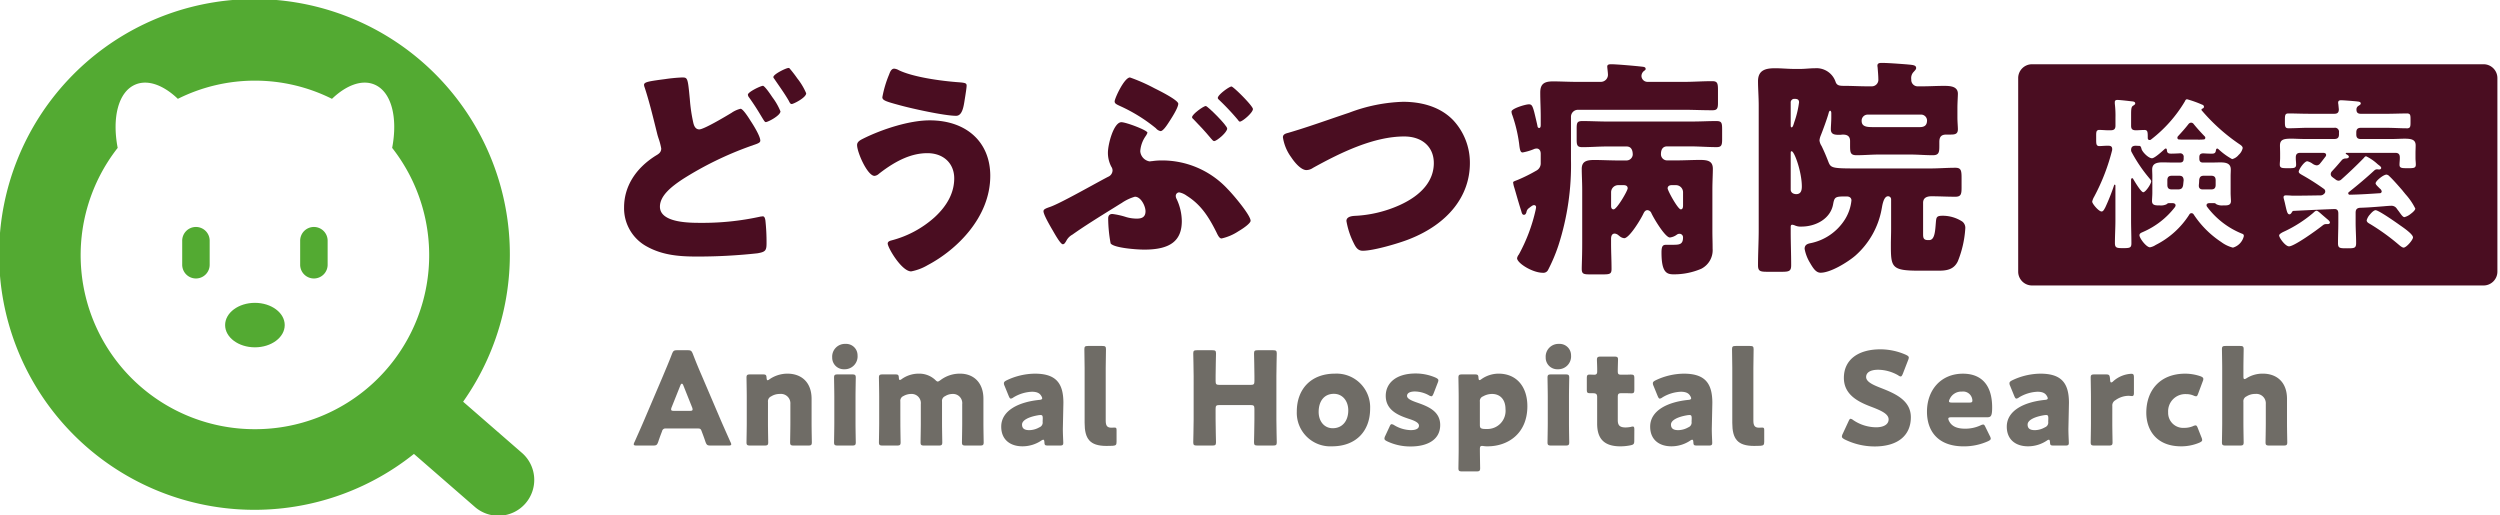
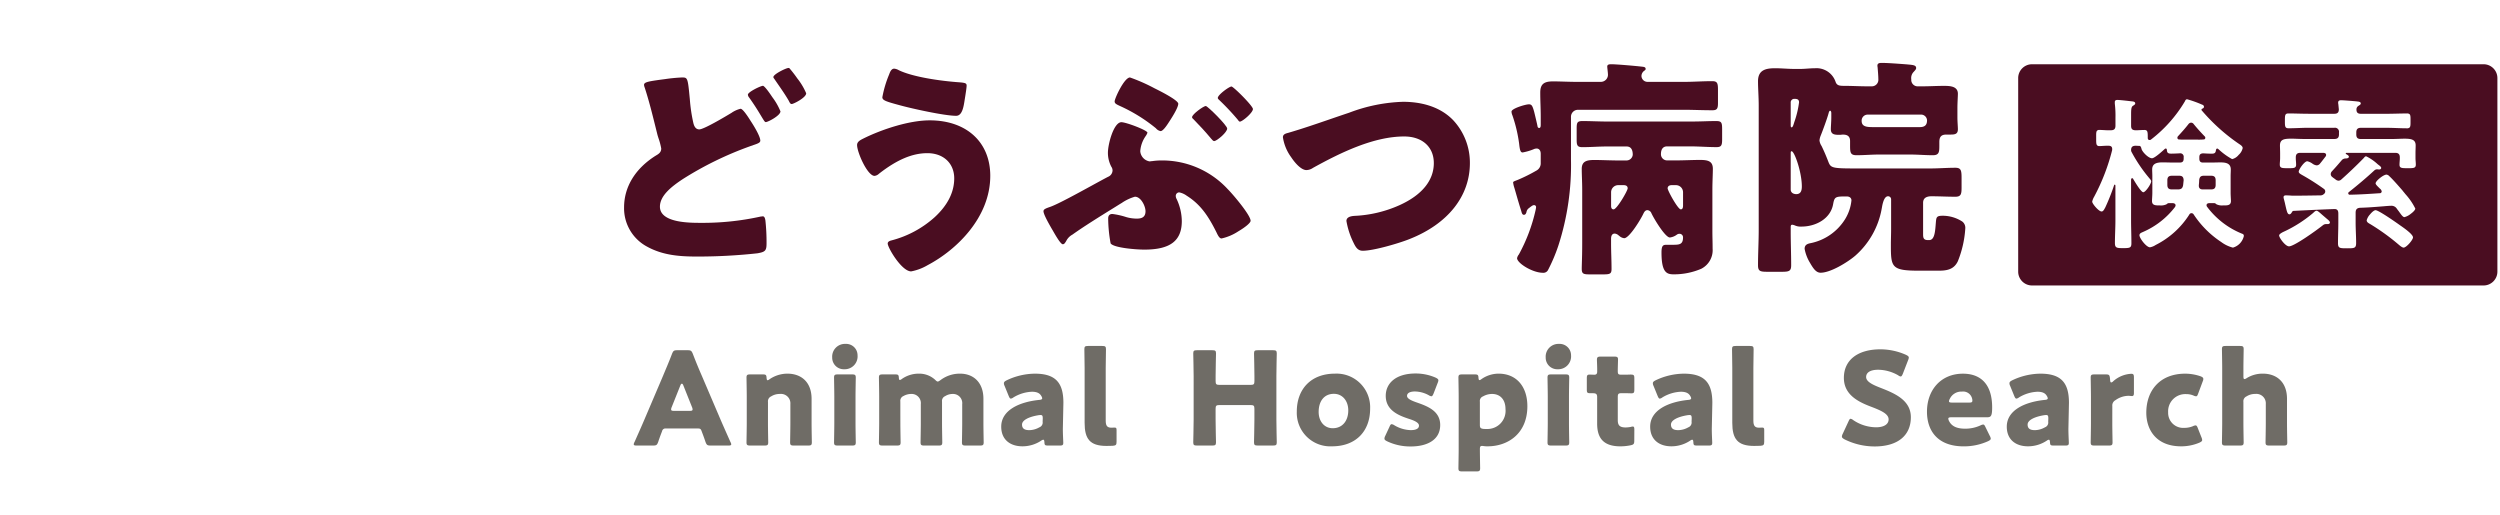
<svg xmlns="http://www.w3.org/2000/svg" width="481.327" height="99.23" viewBox="0 0 481.327 99.23">
  <g id="グループ_18720" data-name="グループ 18720" transform="translate(-26.965 -658.122)">
    <g id="グループ_18592" data-name="グループ 18592" transform="translate(148.983 724.334)">
      <path id="パス_4843" data-name="パス 4843" d="M139.72,732.088a.649.649,0,0,0-.72.521c-.176.475-.374.947-.749,2.069-.223.6-.348.695-1,.695h-3.137c-.4,0-.571-.048-.571-.248a1.075,1.075,0,0,1,.148-.422c.92-2.069,1.42-3.187,1.841-4.183l3.662-8.591c.472-1.147,1.072-2.514,1.718-4.208.249-.6.372-.7,1.019-.7H143.9c.647,0,.773.1,1.021.7.648,1.694,1.244,3.111,1.694,4.134l3.658,8.564c.475,1.1.972,2.215,1.892,4.284a1.059,1.059,0,0,1,.151.422c0,.2-.176.248-.572.248H148.36c-.648,0-.77-.1-1-.695-.374-1.122-.572-1.594-.745-2.069-.151-.424-.274-.521-.724-.521ZM140.841,728a1.119,1.119,0,0,0-.1.421c0,.227.175.273.572.273H144.3c.4,0,.572-.047.572-.273a1.1,1.1,0,0,0-.1-.421l-1.691-4.234c-.076-.2-.175-.3-.274-.3s-.2.1-.276.3Z" transform="translate(-133.547 -715.804)" fill="#6f6c66" />
      <path id="パス_4844" data-name="パス 4844" d="M156.64,730.571c0,1.021.05,3.435.05,3.609,0,.524-.151.623-.722.623h-2.738c-.571,0-.722-.1-.722-.623,0-.173.05-2.587.05-3.609v-5.229c0-1.022-.05-3.436-.05-3.611,0-.522.151-.623.722-.623h2.44c.547,0,.672.1.7.648.025.323.076.474.2.474a.7.7,0,0,0,.349-.176,6.09,6.09,0,0,1,3.461-1.093c2.64,0,4.658,1.594,4.658,4.855v4.756c0,1.021.049,3.435.049,3.609,0,.524-.15.623-.722.623h-2.741c-.572,0-.72-.1-.72-.623,0-.173.05-2.587.05-3.609v-3.737a1.819,1.819,0,0,0-2.017-1.964,3.07,3.07,0,0,0-1.694.472,1.022,1.022,0,0,0-.6,1.071Z" transform="translate(-130.801 -715.234)" fill="#6f6c66" />
      <path id="パス_4845" data-name="パス 4845" d="M171.8,718.148a2.477,2.477,0,0,1-2.564,2.69,2.225,2.225,0,0,1-2.317-2.265,2.454,2.454,0,0,1,2.566-2.615A2.194,2.194,0,0,1,171.8,718.148ZM168,735.527c-.575,0-.724-.1-.724-.623,0-.173.05-2.587.05-3.609v-5.23c0-1.021-.05-3.436-.05-3.611,0-.522.149-.623.724-.623h2.737c.572,0,.722.1.722.623,0,.175-.05,2.59-.05,3.611v5.23c0,1.021.05,3.435.05,3.609,0,.524-.15.623-.722.623Z" transform="translate(-128.713 -715.958)" fill="#6f6c66" />
      <path id="パス_4846" data-name="パス 4846" d="M178.906,730.571c0,1.021.05,3.435.05,3.609,0,.524-.15.623-.722.623H175.5c-.571,0-.722-.1-.722-.623,0-.173.05-2.587.05-3.609v-5.229c0-1.022-.05-3.436-.05-3.611,0-.522.151-.623.722-.623h2.44c.524,0,.647.1.672.623.025.323.076.449.2.449a.719.719,0,0,0,.348-.173,5.627,5.627,0,0,1,3.288-1.046,4.5,4.5,0,0,1,3.137,1.169c.223.227.373.349.524.349.123,0,.274-.1.522-.274a6.157,6.157,0,0,1,3.784-1.244c2.465,0,4.482,1.594,4.482,4.855v4.756c0,1.021.05,3.435.05,3.609,0,.524-.15.623-.722.623h-2.737c-.576,0-.724-.1-.724-.623,0-.173.05-2.587.05-3.609v-3.737a1.77,1.77,0,0,0-1.842-1.964,2.68,2.68,0,0,0-1.445.422.988.988,0,0,0-.6,1.046v4.234c0,1.021.049,3.435.049,3.609,0,.524-.15.623-.722.623h-2.737c-.575,0-.724-.1-.724-.623,0-.173.05-2.587.05-3.609v-3.737A1.77,1.77,0,0,0,181,724.87a3.064,3.064,0,0,0-1.5.4.992.992,0,0,0-.6,1.047Z" transform="translate(-127.576 -715.234)" fill="#6f6c66" />
      <path id="パス_4847" data-name="パス 4847" d="M204.331,734.8c-.547,0-.648-.073-.67-.648-.025-.321-.076-.471-.225-.471a.751.751,0,0,0-.349.151,6.507,6.507,0,0,1-3.659,1.119c-2.341,0-4.082-1.269-4.082-3.784,0-3.111,3.36-4.755,7.345-5.154.371-.025.547-.126.547-.324a1.082,1.082,0,0,0-.176-.425c-.3-.547-.846-.819-1.817-.819a7.419,7.419,0,0,0-3.56,1.1,1.075,1.075,0,0,1-.473.223c-.175,0-.273-.15-.424-.5l-.8-1.964a1.094,1.094,0,0,1-.126-.474c0-.248.126-.374.5-.572a12.83,12.83,0,0,1,5.454-1.295c4.086,0,5.5,1.842,5.5,5.626l-.1,4.756c-.025.945.076,2.615.076,2.939,0,.424-.148.522-.7.522Zm-1.417-5.875a3.844,3.844,0,0,0-.475.051c-1.741.3-3.086.922-3.086,1.792,0,.774.5,1.072,1.4,1.072a4.029,4.029,0,0,0,1.943-.549.972.972,0,0,0,.622-1.07l.025-.647C203.337,729.076,203.263,728.927,202.913,728.927Z" transform="translate(-124.597 -715.234)" fill="#6f6c66" />
      <path id="パス_4848" data-name="パス 4848" d="M214.778,735.526c-.4.025-.795.025-1.194.025-3.212,0-4.208-1.368-4.208-4.457V720.537c0-1.019-.048-3.436-.048-3.609,0-.524.149-.623.72-.623h2.716c.572,0,.724.1.724.623,0,.173-.05,2.59-.05,3.609v10.136c0,.946.248,1.367,1.093,1.367.227,0,.547-.025.623-.025.274,0,.373.1.373.45v2.266C215.525,735.353,215.4,735.476,214.778,735.526Z" transform="translate(-122.572 -715.908)" fill="#6f6c66" />
      <path id="パス_4849" data-name="パス 4849" d="M231.943,730.393c0,1.32.076,4.183.076,4.356,0,.524-.148.623-.722.623h-2.936c-.575,0-.722-.1-.722-.623,0-.173.076-3.036.076-4.356V722c0-1.318-.076-4.181-.076-4.356,0-.522.148-.623.722-.623H231.3c.575,0,.722.1.722.623,0,.175-.076,3.038-.076,4.356v.946c0,.623.126.748.749.748h5.975c.622,0,.748-.125.748-.748V722c0-1.318-.076-4.181-.076-4.356,0-.522.151-.623.722-.623H243c.571,0,.72.1.72.623,0,.175-.073,3.038-.073,4.356v8.392c0,1.32.073,4.183.073,4.356,0,.524-.149.623-.72.623h-2.94c-.571,0-.722-.1-.722-.623,0-.173.076-3.036.076-4.356v-2.065c0-.623-.126-.748-.748-.748h-5.975c-.623,0-.749.125-.749.748Z" transform="translate(-119.92 -715.804)" fill="#6f6c66" />
      <path id="パス_4850" data-name="パス 4850" d="M259.173,727.683c0,4.431-2.816,7.269-7.32,7.269a6.453,6.453,0,0,1-6.8-6.672c0-4.406,2.789-7.32,7.345-7.32A6.472,6.472,0,0,1,259.173,727.683Zm-9.911.648c0,1.792,1.069,3.137,2.713,3.137,1.867,0,2.989-1.421,2.989-3.435,0-1.845-1.122-3.187-2.766-3.187C250.281,724.844,249.262,726.312,249.262,728.331Z" transform="translate(-117.398 -715.234)" fill="#6f6c66" />
      <path id="パス_4851" data-name="パス 4851" d="M270.528,730.848c0,2.989-2.69,4.133-5.627,4.133a10.291,10.291,0,0,1-4.608-1c-.348-.173-.5-.3-.5-.522a1.193,1.193,0,0,1,.148-.5l.823-1.766c.148-.349.248-.5.421-.5a1.186,1.186,0,0,1,.5.2,6.442,6.442,0,0,0,3.162.945c1.069,0,1.594-.323,1.594-.873s-.823-.946-1.918-1.291c-1.891-.625-4.481-1.593-4.481-4.435,0-2.364,1.866-4.306,5.777-4.306a9.593,9.593,0,0,1,3.834.8c.349.175.522.3.522.525a1.464,1.464,0,0,1-.126.472l-.8,2.068c-.15.349-.248.522-.424.522a1.217,1.217,0,0,1-.5-.2,5.679,5.679,0,0,0-2.665-.723c-1.069,0-1.518.374-1.518.845,0,.549.87.924,1.943,1.295C268.089,727.237,270.528,728.157,270.528,730.848Z" transform="translate(-115.263 -715.237)" fill="#6f6c66" />
      <path id="パス_4852" data-name="パス 4852" d="M276.767,734.878c-.324,0-.4.175-.4.647,0,1.047.05,3.461.05,3.638,0,.521-.151.621-.724.621h-2.737c-.572,0-.722-.1-.722-.621,0-.177.05-2.591.05-3.612V725.342c0-1.022-.05-3.436-.05-3.611,0-.522.15-.623.722-.623h2.44c.546,0,.672.1.7.648.025.323.076.449.2.449a.716.716,0,0,0,.349-.173,5.771,5.771,0,0,1,3.313-1.072c3.434,0,5.55,2.464,5.55,6.274,0,5.28-3.76,7.718-7.644,7.718a4.63,4.63,0,0,1-.8-.049A1.389,1.389,0,0,0,276.767,734.878Zm4.531-7.071c0-1.943-1.1-2.937-2.589-2.937a3.52,3.52,0,0,0-1.744.472.94.94,0,0,0-.6,1.021v4.482c0,.522.126.673.647.748.224.023.475.023.723.023A3.493,3.493,0,0,0,281.3,727.806Z" transform="translate(-113.461 -715.234)" fill="#6f6c66" />
      <path id="パス_4853" data-name="パス 4853" d="M291.794,718.148a2.478,2.478,0,0,1-2.565,2.69,2.225,2.225,0,0,1-2.317-2.265,2.454,2.454,0,0,1,2.564-2.615A2.195,2.195,0,0,1,291.794,718.148Zm-3.81,17.379c-.575,0-.722-.1-.722-.623,0-.173.05-2.587.05-3.609v-5.23c0-1.021-.05-3.436-.05-3.611,0-.522.148-.623.722-.623h2.738c.571,0,.722.1.722.623,0,.175-.05,2.59-.05,3.611v5.23c0,1.021.05,3.435.05,3.609,0,.524-.151.623-.722.623Z" transform="translate(-111.336 -715.958)" fill="#6f6c66" />
      <path id="パス_4854" data-name="パス 4854" d="M302.965,734.3c0,.6-.126.748-.724.872a9.925,9.925,0,0,1-1.942.2c-3.41,0-4.482-1.744-4.482-4.381v-5.1c0-.622-.223-.749-.9-.749H294.5c-.6,0-.672-.125-.672-.722v-2.141c0-.546.074-.723.55-.723.223,0,.571.025.9.025.349,0,.547-.148.547-.6v-.4c0-.7-.05-1.543-.05-1.867,0-.522.176-.623.749-.623h2.59c.546,0,.722.1.722.547,0,.324-.05,1.594-.05,2.193,0,.648.1.745.72.745h.823c.274,0,.7-.025.9-.025.647,0,.748.1.748.748v2.116c0,.575-.076.747-.549.747-.322,0-.77-.025-1.094-.025h-.8c-.622,0-.745.126-.745.749v4.457c0,1.021.421,1.392,1.543,1.392a6,6,0,0,0,.945-.1,1.52,1.52,0,0,1,.4-.076c.249,0,.3.173.3.623Z" transform="translate(-110.334 -715.649)" fill="#6f6c66" />
      <path id="パス_4855" data-name="パス 4855" d="M313.467,734.8c-.547,0-.647-.073-.67-.648-.025-.321-.076-.471-.225-.471a.747.747,0,0,0-.349.151,6.506,6.506,0,0,1-3.659,1.119c-2.341,0-4.082-1.269-4.082-3.784,0-3.111,3.36-4.755,7.345-5.154.371-.025.546-.126.546-.324a1.076,1.076,0,0,0-.175-.425c-.3-.547-.846-.819-1.817-.819a7.419,7.419,0,0,0-3.56,1.1,1.078,1.078,0,0,1-.472.223c-.176,0-.274-.15-.425-.5l-.8-1.964a1.106,1.106,0,0,1-.125-.474c0-.248.125-.374.5-.572a12.821,12.821,0,0,1,5.453-1.295c4.086,0,5.5,1.842,5.5,5.626l-.1,4.756c-.025.945.076,2.615.076,2.939,0,.424-.148.522-.7.522Zm-1.417-5.875a3.845,3.845,0,0,0-.475.051c-1.741.3-3.087.922-3.087,1.792,0,.774.5,1.072,1.4,1.072a4.029,4.029,0,0,0,1.943-.549.972.972,0,0,0,.622-1.07l.025-.647C312.473,729.076,312.4,728.927,312.049,728.927Z" transform="translate(-108.791 -715.234)" fill="#6f6c66" />
      <path id="パス_4856" data-name="パス 4856" d="M323.7,735.526c-.4.025-.795.025-1.194.025-3.212,0-4.208-1.368-4.208-4.457V720.537c0-1.019-.048-3.436-.048-3.609,0-.524.148-.623.72-.623h2.716c.572,0,.72.1.72.623,0,.173-.047,2.59-.047,3.609v10.136c0,.946.248,1.367,1.093,1.367.227,0,.551-.025.623-.025.274,0,.373.1.373.45v2.266C324.444,735.353,324.319,735.476,323.7,735.526Z" transform="translate(-106.798 -715.908)" fill="#6f6c66" />
      <path id="パス_4857" data-name="パス 4857" d="M350,729.943c0,3.533-2.539,5.626-6.973,5.626a13,13,0,0,1-5.8-1.37c-.349-.2-.5-.323-.5-.546a1.319,1.319,0,0,1,.15-.5l1.12-2.413c.15-.324.248-.5.4-.5a1.088,1.088,0,0,1,.5.248,7.952,7.952,0,0,0,4.41,1.392c1.493,0,2.413-.572,2.413-1.518,0-1.093-1.518-1.741-3.56-2.514-2.339-.9-5.054-2.267-5.054-5.478,0-3.511,2.764-5.5,7.021-5.5a12.1,12.1,0,0,1,4.955,1.069c.348.175.524.3.524.524a1.467,1.467,0,0,1-.126.472l-1.021,2.64c-.148.348-.249.522-.421.522a.98.98,0,0,1-.475-.223,7.917,7.917,0,0,0-3.834-1.072c-1.716,0-2.339.648-2.339,1.4,0,.921,1.318,1.518,2.863,2.115C346.91,725.361,350,726.656,350,729.943Z" transform="translate(-104.121 -715.826)" fill="#6f6c66" />
      <path id="パス_4858" data-name="パス 4858" d="M363.137,732.96a1.3,1.3,0,0,1,.173.5c0,.2-.148.324-.5.5a11.257,11.257,0,0,1-4.705,1c-5.078,0-7.072-3.061-7.072-6.672,0-4.183,2.687-7.32,6.921-7.32,3.461,0,5.627,2.065,5.627,6.5,0,1.691-.248,1.892-.994,1.892h-6.874c-.4,0-.572.072-.572.274a1.109,1.109,0,0,0,.126.421c.5,1.021,1.493,1.5,3.086,1.5a6.965,6.965,0,0,0,2.964-.623,1.542,1.542,0,0,1,.522-.176c.2,0,.3.151.472.525Zm-3.363-6.8a1.249,1.249,0,0,0-.047-.374,1.775,1.775,0,0,0-1.968-1.369,2.444,2.444,0,0,0-2.341,1.419,1.015,1.015,0,0,0-.148.446c0,.176.173.249.572.249h3.31C359.6,726.535,359.773,726.463,359.773,726.164Z" transform="translate(-102.049 -715.234)" fill="#6f6c66" />
      <path id="パス_4859" data-name="パス 4859" d="M373.442,734.8c-.547,0-.648-.073-.67-.648-.025-.321-.076-.471-.227-.471a.758.758,0,0,0-.348.151,6.506,6.506,0,0,1-3.659,1.119c-2.341,0-4.084-1.269-4.084-3.784,0-3.111,3.361-4.755,7.345-5.154.372-.025.547-.126.547-.324a1.094,1.094,0,0,0-.175-.425c-.3-.547-.846-.819-1.817-.819a7.423,7.423,0,0,0-3.562,1.1,1.067,1.067,0,0,1-.472.223c-.175,0-.273-.15-.424-.5l-.8-1.964a1.093,1.093,0,0,1-.126-.474c0-.248.126-.374.5-.572a12.83,12.83,0,0,1,5.454-1.295c4.085,0,5.5,1.842,5.5,5.626l-.1,4.756c-.025.945.076,2.615.076,2.939,0,.424-.148.522-.7.522Zm-1.417-5.875a3.84,3.84,0,0,0-.475.051c-1.741.3-3.086.922-3.086,1.792,0,.774.5,1.072,1.4,1.072a4.024,4.024,0,0,0,1.942-.549.973.973,0,0,0,.623-1.07l.025-.647C372.448,729.076,372.373,728.927,372.025,728.927Z" transform="translate(-100.105 -715.234)" fill="#6f6c66" />
      <path id="パス_4860" data-name="パス 4860" d="M382.726,730.567c0,1.021.049,3.436.049,3.609,0,.524-.15.623-.722.623h-2.762c-.572,0-.724-.1-.724-.623,0-.173.05-2.587.05-3.609v-5.229c0-1.021-.05-3.435-.05-3.611,0-.522.151-.623.724-.623h2.165c.648,0,.749.1.821.748l.025.3c.025.324.075.5.225.5a.731.731,0,0,0,.4-.252,5.631,5.631,0,0,1,3.463-1.417c.4,0,.5.173.5.7v2.987c0,.272-.025.6-.349.6-.173,0-.522-.047-.672-.047a4.414,4.414,0,0,0-2.54.845,1.146,1.146,0,0,0-.6,1.119Z" transform="translate(-98.062 -715.23)" fill="#6f6c66" />
      <path id="パス_4861" data-name="パス 4861" d="M398.674,733.733c0,.223-.173.349-.547.522a8.971,8.971,0,0,1-3.485.7c-4.907,0-6.724-3.287-6.724-6.474,0-4.256,2.591-7.518,7.519-7.518a9.287,9.287,0,0,1,2.914.5c.373.15.546.274.546.524a1.082,1.082,0,0,1-.1.421l-.873,2.341c-.148.4-.223.573-.421.573a1.361,1.361,0,0,1-.5-.148,3.529,3.529,0,0,0-1.393-.273,3.312,3.312,0,0,0-3.486,3.511,2.888,2.888,0,0,0,3.088,2.986,4.294,4.294,0,0,0,1.693-.324,1.275,1.275,0,0,1,.5-.148c.2,0,.3.173.45.572l.7,1.767A1.541,1.541,0,0,1,398.674,733.733Z" transform="translate(-96.707 -715.234)" fill="#6f6c66" />
      <path id="パス_4862" data-name="パス 4862" d="M404.772,731.245c0,1.021.049,3.436.049,3.609,0,.524-.15.623-.722.623h-2.737c-.572,0-.723-.1-.723-.623,0-.173.05-2.587.05-3.609V720.537c0-1.019-.05-3.436-.05-3.609,0-.524.151-.623.723-.623H404.1c.572,0,.722.1.722.623,0,.249-.049,2.613-.049,3.609v1.619c0,.348.049.524.2.524a.863.863,0,0,0,.423-.177,5.788,5.788,0,0,1,3.112-.87c2.64,0,4.658,1.594,4.658,4.855v4.755c0,1.021.051,3.436.051,3.609,0,.524-.151.623-.724.623h-2.74c-.572,0-.72-.1-.72-.623,0-.173.049-2.587.049-3.609v-3.737a1.819,1.819,0,0,0-2.017-1.965,3.074,3.074,0,0,0-1.694.472,1.022,1.022,0,0,0-.6,1.072Z" transform="translate(-94.865 -715.908)" fill="#6f6c66" />
    </g>
    <g id="グループ_18595" data-name="グループ 18595" transform="translate(26.965 658.122)">
-       <path id="パス_4863" data-name="パス 4863" d="M127.375,745.247l-11.246-9.783a49.168,49.168,0,1,0-9.468,10.051l11.657,10.141a6.9,6.9,0,1,0,9.057-10.41Zm-51.332-4.493a33.5,33.5,0,0,1-26.421-54.16c-1.12-5.84.127-10.848,3.451-12.211,2.419-.992,5.413.163,8.135,2.769a33.169,33.169,0,0,1,29.673,0c2.724-2.607,5.716-3.761,8.135-2.769,3.323,1.363,4.57,6.371,3.451,12.211a33.5,33.5,0,0,1-26.423,54.16Z" transform="translate(-26.965 -658.122)" fill="#53aa32" />
      <g id="グループ_18593" data-name="グループ 18593" transform="translate(35.08 43.749)">
-         <path id="パス_4864" data-name="パス 4864" d="M57.607,698.982v4.525a2.645,2.645,0,1,0,5.289,0v-4.525a2.645,2.645,0,1,0-5.289,0Z" transform="translate(-57.607 -696.337)" fill="#53aa32" />
-         <path id="パス_4865" data-name="パス 4865" d="M77.445,698.982v4.525a2.645,2.645,0,1,0,5.289,0v-4.525a2.645,2.645,0,1,0-5.289,0Z" transform="translate(-54.734 -696.337)" fill="#53aa32" />
-       </g>
+         </g>
      <g id="グループ_18594" data-name="グループ 18594" transform="translate(43.342 58.307)">
-         <path id="パス_4866" data-name="パス 4866" d="M64.824,713.335c0-2.365,2.569-4.282,5.738-4.282s5.737,1.917,5.737,4.282-2.569,4.281-5.737,4.281S64.824,715.7,64.824,713.335Z" transform="translate(-64.824 -709.053)" fill="#53aa32" />
-       </g>
+         </g>
    </g>
    <g id="グループ_18597" data-name="グループ 18597" transform="translate(147.12 670.235)">
      <path id="中マド_4" data-name="中マド 4" d="M89.6,42.592H2.663A2.667,2.667,0,0,1,0,39.928V2.664A2.667,2.667,0,0,1,2.663,0H89.6a2.667,2.667,0,0,1,2.663,2.664V39.928A2.667,2.667,0,0,1,89.6,42.592ZM60.9,27.878c.516,0,.736.257.736.86v1.744c0,.667-.016,1.337-.032,1.985s-.031,1.317-.031,1.983c0,.985.37.985,1.745.985s1.746,0,1.746-1.015c0-.652-.024-1.322-.048-1.969s-.048-1.317-.048-1.968v-1.9c0-.647.267-.923.921-.952,1.209-.032,2.556-.129,4.475-.285.677-.062,1.258-.1,1.461-.1a1.224,1.224,0,0,1,1.08.571c.08.113.162.22.241.323s.156.2.234.312c.372.527.694.983.985.983a3.184,3.184,0,0,0,1.2-.622c.559-.408.892-.792.892-1.028A12.2,12.2,0,0,0,74.548,25l-.184-.232c-.158-.189-.318-.381-.382-.476l-.4-.457c-.651-.742-1.388-1.582-2.042-2.209-.035-.029-.069-.06-.1-.091a.848.848,0,0,0-.531-.288c-.587,0-2.093,1.21-2.093,1.682,0,.2.274.468.621.812l.14.14.079.075a.815.815,0,0,1,.334.528.368.368,0,0,1-.413.348c-1.873.125-3.809.254-5.714.286a.278.278,0,0,1-.19-.509c1.8-1.427,3.4-2.787,4.888-4.158a.792.792,0,0,1,.6-.222.834.834,0,0,1,.106.012,1.438,1.438,0,0,0,.21.02c.154,0,.412-.041.412-.317,0-.186-.3-.412-.5-.561-.039-.029-.072-.054-.1-.075l-.1-.081A8.828,8.828,0,0,0,67,17.724c-.189,0-.29.121-.407.261-.041.05-.084.1-.133.15-1.369,1.4-2.75,2.719-4.223,4.031a.861.861,0,0,1-.57.255,1,1,0,0,1-.5-.186l-.006,0c-.112-.1-.225-.178-.335-.256s-.22-.158-.331-.252a.7.7,0,0,1-.318-.572.832.832,0,0,1,.222-.539c.653-.7.914-1,1.308-1.46.179-.209.382-.444.659-.762a1.067,1.067,0,0,1,.762-.255l.031,0c.215-.03.508-.071.508-.344,0-.185-.214-.313-.509-.49l-.03-.018c-.033-.033-.063-.063-.063-.1,0-.087.05-.127.158-.127h9.4c.592,0,.856.274.856.888v.128c0,.2-.015.4-.031.612s-.032.432-.032.657c0,.667.464.667,1.587.667s1.555,0,1.555-.7c0-.206-.016-.416-.031-.618s-.032-.413-.032-.619v-.889c0-.33.01-.645.018-.922.007-.229.014-.446.014-.633,0-1.095-.747-1.3-2.126-1.3-.333,0-.7.014-1.1.028-.469.017-1,.037-1.571.037H65.984c-.631,0-.888-.258-.888-.89v-.38c0-.623.266-.889.888-.889h4.984c.654,0,1.317.024,1.958.048s1.282.047,1.913.047a.693.693,0,0,0,.516-.149c.184-.185.184-.562.183-1.186v-.247c0-.593,0-.951-.175-1.128a.709.709,0,0,0-.525-.147c-.631,0-1.282.016-1.911.031s-1.306.032-1.96.032H65.984c-.6,0-.857-.247-.857-.824a.792.792,0,0,1,.381-.7l.121-.079c.209-.135.324-.209.324-.4,0-.3-.393-.341-.653-.368l-.109-.013c-.552-.064-2.573-.222-3.016-.222-.266,0-.571.051-.571.445a.889.889,0,0,0,.031.285l.1,1.015c0,.6-.257.857-.858.857H55.922c-.65,0-1.3-.016-1.936-.031s-1.286-.032-1.936-.032c-.7,0-.7.36-.7,1.428,0,1.039,0,1.427.7,1.427.654,0,1.317-.024,1.959-.048s1.282-.047,1.913-.047h4.951a.775.775,0,0,1,.889.889v.38c0,.624-.266.89-.889.89H55.192c-.577,0-1.1-.02-1.562-.037-.374-.014-.727-.028-1.04-.028-1.515,0-2.191.193-2.191,1.334,0,.147.006.321.012.524.009.274.02.614.02,1v.889c0,.211-.017.43-.033.643s-.031.408-.031.595c0,.7.455.7,1.555.7h.256c.9,0,1.331-.028,1.331-.667,0-.226-.016-.445-.032-.657s-.031-.409-.031-.612v-.128c0-.614.264-.888.857-.888h4.507c.247.035.476.109.476.412a.446.446,0,0,1-.1.285c-.116.147-.233.3-.347.45-.231.3-.467.61-.7.884a.861.861,0,0,1-.667.38,1.686,1.686,0,0,1-.795-.317,2.812,2.812,0,0,0-1.013-.475c-.576,0-1.652,1.594-1.652,2,0,.259.267.417.549.584l.087.052a44.5,44.5,0,0,1,4.19,2.667.6.6,0,0,1,0,1.015l-.063.063a1,1,0,0,1-.509.191l-.295,0c-1.714.029-3.486.058-5.228.058-.255-.032-.99-.063-1.174-.063-.2,0-.477.036-.477.349a1.127,1.127,0,0,0,.063.349q.037.146.073.286c.069.27.135.525.182.762l.06.261c.269,1.162.38,1.643.765,1.643.177,0,.3-.167.392-.289l.02-.027c.1-.2.194-.349.413-.349,2.527-.125,5.139-.254,7.745-.349ZM18.593,23.183c.009,0,.088,0,.127.158v6.7c0,.73-.024,1.472-.048,2.189s-.048,1.461-.048,2.191c0,.941.355.983,1.587.983,1.327,0,1.588-.076,1.588-.952,0-.75-.016-1.5-.032-2.229s-.032-1.457-.032-2.182V22.231c0-.119.059-.286.192-.286a.21.21,0,0,1,.22.159l.1.164c.393.65,1.436,2.375,1.836,2.375.436,0,1.524-1.6,1.524-2.1a.706.706,0,0,0-.2-.41l-.052-.066a28.911,28.911,0,0,1-3.492-5.11.837.837,0,0,1-.127-.477c.031-.545.255-.76.825-.792.124,0,.245.007.374.015s.273.016.42.016c.236.03.306.276.367.492l.013.047c.1.563,1.316,1.841,2.031,1.841.339,0,1.195-.626,2.476-1.809l.042-.023a.215.215,0,0,1,.116-.04c.155,0,.189.088.223.222.032.538.154.762.824.762.491,0,1.232-.033,1.714-.064a.657.657,0,0,1,.7.761v.254c0,.534-.219.761-.732.761H29.7c-.321,0-.646-.008-.96-.016s-.616-.015-.913-.015c-1.055,0-2.03.165-2.03,1.364,0,.207.008.424.016.635s.016.429.016.635V24.77c0,.283-.02.636-.038.947-.014.251-.026.467-.026.607,0,.858.672.858,1.524.858a2.5,2.5,0,0,0,1.27-.222l.059-.046A.617.617,0,0,1,29,26.737h.761c.232.026.541.1.541.445a.507.507,0,0,1-.058.194c-.013.03-.027.062-.038.092a15.591,15.591,0,0,1-6.253,4.856l-.031.014c-.281.124-.572.253-.572.589,0,.562,1.319,2.317,2.03,2.317a2.962,2.962,0,0,0,1.067-.434l.076-.043a16.407,16.407,0,0,0,6.412-5.809.483.483,0,0,1,.413-.285.5.5,0,0,1,.444.254,18.582,18.582,0,0,0,5.3,5.3,6.411,6.411,0,0,0,2.253,1.08,3.006,3.006,0,0,0,2.1-2.222c0-.273-.082-.375-.38-.476a15.691,15.691,0,0,1-6.7-5.173.445.445,0,0,1-.1-.285c0-.322.262-.383.509-.414h.984a.588.588,0,0,1,.345.169l.068.053a2.4,2.4,0,0,0,1.237.222h.172c.711,0,1.382,0,1.382-.858,0-.074-.009-.249-.021-.47-.018-.354-.041-.793-.041-1.084V21.533c0-.206.008-.424.016-.634s.016-.43.016-.636c0-1.2-.961-1.364-2-1.364-.318,0-.641.008-.953.015s-.634.015-.951.015H35.606c-.512,0-.73-.228-.73-.761v-.254c0-.521.2-.727.73-.761.527.032,1.138.064,1.682.064.6,0,.729-.216.793-.7.025-.123.079-.285.255-.285a.2.2,0,0,1,.134.057.335.335,0,0,0,.057.039l.117.1a12.8,12.8,0,0,0,2.548,1.838,2.323,2.323,0,0,0,1.254-.813,2.473,2.473,0,0,0,.778-1.313c0-.316-.344-.568-.6-.731a36.313,36.313,0,0,1-7.3-6.538c-.031-.032-.031-.063-.031-.127a.2.2,0,0,1,.158-.191c.158-.062.319-.156.319-.382a.436.436,0,0,0-.319-.38l-.135-.054a20.8,20.8,0,0,0-2.785-.993c-.246,0-.343.179-.443.412a25.982,25.982,0,0,1-6.507,7.332.393.393,0,0,1-.286.1c-.222,0-.349-.15-.349-.412,0-1.14,0-1.524-.666-1.524-.235,0-.517.015-.816.031s-.609.032-.867.032c-.641-.033-.857-.257-.857-.888V9.755c0-1.043.034-1.556.349-1.744.042-.03.085-.058.125-.085.171-.113.319-.211.319-.392,0-.339-.435-.377-.723-.4l-.1-.009c-.511-.069-2.229-.255-2.6-.255-.218,0-.508.043-.508.412v.286a19.518,19.518,0,0,1,.127,2.761V11.82c0,.631-.257.888-.888.888-.118,0-.241.007-.365.007-.377,0-.735-.021-1.051-.039-.276-.016-.536-.031-.775-.031a.616.616,0,0,0-.458.139c-.182.182-.18.551-.177,1.161v.009c0,.078,0,.16,0,.246s0,.164,0,.24c0,.591,0,.981.187,1.174a.6.6,0,0,0,.449.142c.115,0,.322-.013.561-.027.33-.02.7-.043.991-.043.089,0,.165,0,.226.007.436,0,.667.208.667.6v.222a39.2,39.2,0,0,1-3.4,8.856l-.072.14a3.06,3.06,0,0,0-.374.939c0,.4,1.251,1.9,1.81,1.9.28,0,.457-.326.6-.587.035-.064.068-.125.1-.175a40.461,40.461,0,0,0,1.714-4.316A.119.119,0,0,1,18.593,23.183ZM68.81,28.1c-.25,0-.651.3-1.071.813a2.7,2.7,0,0,0-.642,1.123c0,.362.347.553.626.707l.04.022A41.608,41.608,0,0,1,73.221,34.7l.019.016c.223.191.687.587.965.587.536,0,1.809-1.487,1.809-1.968,0-.614-1.824-1.869-2.424-2.282l-.051-.035C72.743,30.444,69.4,28.1,68.81,28.1Zm-11.363.1c-.222,0-.481.259-.635.413a24.854,24.854,0,0,1-5.522,3.555c-.867.382-1.049.642-1.049.793,0,.446,1.192,2.1,1.905,2.1,1.014,0,5.449-3.2,6.475-4.031l.059-.04a.893.893,0,0,1,.511-.214h.381c.1,0,.445-.023.445-.317,0-.232-.383-.535-.508-.634l-.7-.6c-.136-.115-.266-.228-.392-.338C57.985,28.5,57.643,28.2,57.446,28.2ZM37.13,24.1H35.542c-.5,0-.761-.242-.761-.7v-.128c.036-.354.064-.647.064-.921.065-.655.306-.887.921-.887H37.13c.631,0,.888.257.888.887v.857C38.018,23.846,37.76,24.1,37.13,24.1Zm-6.413,0h-1.11c-.631,0-.888-.258-.888-.89v-.857c0-.63.257-.887.888-.887H31c.584,0,.825.24.857.856l-.1.952C31.643,23.9,31.378,24.1,30.717,24.1Zm3.905-9.587H32.083c-.376,0-.731,0-1.079-.032a.307.307,0,0,1-.349-.317.408.408,0,0,1,.127-.319c.662-.722,1.346-1.468,2-2.316a.7.7,0,0,1,.508-.286.636.636,0,0,1,.508.286c.582.72,1.228,1.444,2.1,2.348a.344.344,0,0,1,.127.286.307.307,0,0,1-.35.317C35.32,14.517,34.965,14.517,34.622,14.517Z" transform="translate(268.408 0.257)" fill="#4a0d21" stroke="rgba(0,0,0,0)" stroke-miterlimit="10" stroke-width="1" />
      <path id="パス_4867" data-name="パス 4867" d="M181.514,707.442a9.788,9.788,0,0,0,3.154-1.189c5.573-2.925,12.079-9.186,12.079-17.212,0-6.488-4.578-10.679-11.662-10.679-3.991,0-9.3,1.765-12.8,3.515-.525.262-1.181.588-1.181,1.228,0,1.423,2,5.948,3.358,5.948a1.443,1.443,0,0,0,.852-.41c3.471-2.708,6.43-3.963,9.325-3.963,3.091,0,5.169,1.951,5.169,4.853,0,2.671-1.276,5.194-3.792,7.5a19.9,19.9,0,0,1-8.3,4.446c-.489.123-.714.312-.714.6C177,702.871,179.687,707.442,181.514,707.442Z" transform="translate(-126.245 -667.304)" fill="#4a0d21" />
      <path id="パス_4868" data-name="パス 4868" d="M190.219,672.3c-3.706-.258-8.991-1.025-11.694-2.333h0a2.229,2.229,0,0,0-.881-.3c-.576,0-.816.663-.994,1.147a21.087,21.087,0,0,0-1.295,4.354c0,.614.722.833,3.479,1.578,2.184.6,8.465,2,10.726,2,1.181,0,1.447-1.756,1.659-3.169l.006-.03c.159-.986.355-2.212.355-2.615C191.577,672.5,191.361,672.395,190.219,672.3Z" transform="translate(-125.63 -668.563)" fill="#4a0d21" />
      <path id="パス_4869" data-name="パス 4869" d="M131.92,696.156a8.365,8.365,0,0,0,4.357,7.526c3.227,1.8,6.657,1.947,9.894,1.947a106.35,106.35,0,0,0,11.408-.624c1.538-.263,1.77-.515,1.77-1.931a38.821,38.821,0,0,0-.221-4.4c-.109-.694-.317-.786-.5-.786a1.49,1.49,0,0,0-.208.021,1.947,1.947,0,0,1-.222.023,51.627,51.627,0,0,1-11.533,1.207c-2.145,0-7.843,0-7.843-3.115,0-2.125,2.24-3.884,4.428-5.325a65.146,65.146,0,0,1,12.927-6.306c.094-.039.195-.07.291-.1a2.266,2.266,0,0,0,.319-.118c.991-.331,1.359-.49,1.359-.874,0-.784-1.164-2.738-1.851-3.769l-.018-.03c-.442-.7-1.472-2.326-1.935-2.326a5.2,5.2,0,0,0-1.731.781l-.079.048c-1.219.737-5.265,3.142-6.134,3.142-.831,0-1.052-.877-1.147-1.253a31.161,31.161,0,0,1-.67-4.527c-.4-4.217-.419-4.217-1.532-4.217a31.557,31.557,0,0,0-3.2.31c-3.241.427-4.089.561-4.089,1.129a1.859,1.859,0,0,0,.128.5c.825,2.519,1.471,5.133,2.1,7.662.121.484.24.971.362,1.454.037.135.11.373.2.651a12.5,12.5,0,0,1,.523,1.967c0,.766-.533,1.076-1.049,1.375l-.04.025C134.072,688.689,131.92,692.219,131.92,696.156Z" transform="translate(-131.92 -668.348)" fill="#4a0d21" />
      <path id="パス_4870" data-name="パス 4870" d="M160.34,669.863l-.073-.086c-.166-.2-.19-.225-.325-.225-.467,0-2.914,1.2-2.914,1.752,0,.107.041.164.144.3l.055.074c.239.352.476.7.713,1.041.7,1.012,1.425,2.058,2.063,3.166l.031.065c.173.348.283.544.533.544.322,0,2.777-1.219,2.777-2.064a12.2,12.2,0,0,0-1.717-2.876C161.246,671,160.813,670.432,160.34,669.863Z" transform="translate(-128.284 -668.58)" fill="#4a0d21" />
      <path id="パス_4871" data-name="パス 4871" d="M157.462,674.762l-.082-.121c-1.35-2.029-1.692-2.087-1.726-2.087-.453,0-2.912,1.193-2.912,1.708a.986.986,0,0,0,.243.552c.941,1.315,1.566,2.31,2.327,3.581.659,1.1.73,1.145.876,1.145.412,0,2.824-1.259,2.824-2.064A12.009,12.009,0,0,0,157.462,674.762Z" transform="translate(-128.905 -668.146)" fill="#4a0d21" />
      <path id="パス_4872" data-name="パス 4872" d="M227.749,678.536c1.229,1.272,2.11,2.2,3.235,3.547l.082.1c.208.247.443.528.626.528.491,0,2.511-1.687,2.511-2.421,0-.594-3.706-4.284-4.12-4.342-.425,0-2.641,1.588-2.641,2.154C227.442,678.239,227.542,678.381,227.749,678.536Z" transform="translate(-118.086 -667.654)" fill="#4a0d21" />
      <path id="パス_4873" data-name="パス 4873" d="M238.53,677.011c0-.6-3.678-4.258-4.123-4.342-.439,0-2.639,1.6-2.639,2.2,0,.139.105.241.216.347l.06.057a47.735,47.735,0,0,1,3.578,3.8l.053.072c.108.148.209.286.346.286C236.5,679.432,238.53,677.716,238.53,677.011Z" transform="translate(-117.459 -668.129)" fill="#4a0d21" />
      <path id="パス_4874" data-name="パス 4874" d="M235.734,699.831c.325.7.606,1.226,1.007,1.226a9.612,9.612,0,0,0,3.228-1.377c1.413-.835,2.361-1.648,2.361-2.025,0-1.071-3.359-5.051-4.426-6.118a17.177,17.177,0,0,0-12.725-5.5,12.441,12.441,0,0,0-1.813.133,1.726,1.726,0,0,0-.243.022,1.7,1.7,0,0,1-.263.025,2.158,2.158,0,0,1-1.776-1.953,5.759,5.759,0,0,1,1.026-2.89l.019-.031a2.338,2.338,0,0,0,.339-.65c0-.471-4.127-2.02-5.01-2.02-1.475,0-2.6,4.19-2.6,5.9a5.745,5.745,0,0,0,.654,2.666,1.286,1.286,0,0,1,.239.727,1.364,1.364,0,0,1-.87,1.223c-.751.39-1.841.985-3.1,1.675-2.9,1.584-6.506,3.557-7.982,4.089l-.056.019c-.9.316-1.29.471-1.29.849,0,.662,1.3,2.877,1.858,3.822l.019.037c.427.745,1.424,2.491,1.839,2.491.261,0,.4-.2.624-.564l.03-.048a2.858,2.858,0,0,1,1.2-1.241c2.142-1.54,5.382-3.549,7.987-5.164.491-.3.958-.6,1.392-.865l.123-.071a8.737,8.737,0,0,1,2.53-1.2c1.18,0,2.042,1.841,2.042,2.8,0,1.256-.9,1.417-1.685,1.417a7.2,7.2,0,0,1-1.957-.273l-.093-.026a14.553,14.553,0,0,0-2.638-.593c-.542,0-.815.289-.815.86a27.485,27.485,0,0,0,.469,4.8c.583.853,4.831,1.2,6.506,1.2,4.978,0,7.2-1.7,7.2-5.5a10.164,10.164,0,0,0-1.012-4.271,1.147,1.147,0,0,1-.15-.549.676.676,0,0,1,.659-.7,3.67,3.67,0,0,1,1.449.646C232.7,694.506,234.193,696.752,235.734,699.831Z" transform="translate(-121.705 -667.259)" fill="#4a0d21" />
      <path id="パス_4875" data-name="パス 4875" d="M222.208,673.289l-.111-.054a33.809,33.809,0,0,0-4.721-2.085c-1.1,0-2.956,4.04-2.956,4.608,0,.388.3.544.967.856l.031.015a31.212,31.212,0,0,1,6.949,4.3,1.53,1.53,0,0,0,.9.549c.452,0,1.145-1.034,1.371-1.374.509-.767,2.031-3.054,2.031-3.9C226.671,675.946,226.093,675.22,222.208,673.289Z" transform="translate(-119.972 -668.348)" fill="#4a0d21" />
      <path id="パス_4876" data-name="パス 4876" d="M258.089,703.921c2.088,0,6.967-1.439,8.928-2.222,7.438-2.914,11.7-8.255,11.7-14.661a11.994,11.994,0,0,0-3.223-8.262c-2.822-2.92-6.8-3.533-9.643-3.533a31.708,31.708,0,0,0-10.361,2.093c-1.2.4-2.4.813-3.605,1.226-2.65.912-5.391,1.854-8.139,2.657-.564.142-1.027.3-1.027.865a8.682,8.682,0,0,0,1.581,3.816c1.037,1.558,2.135,2.489,2.939,2.489a2.32,2.32,0,0,0,1.275-.428c5.407-2.99,11.72-6.044,17.559-6.044,3.463,0,5.7,2.011,5.7,5.122,0,3.345-2.278,6.145-6.589,8.1a23.715,23.715,0,0,1-8.658,2.065c-1.064.063-1.579.388-1.579.993a15.082,15.082,0,0,0,1.372,4.187C256.725,703.226,257.132,703.921,258.089,703.921Z" transform="translate(-115.873 -667.756)" fill="#4a0d21" />
      <path id="パス_4877" data-name="パス 4877" d="M316.643,683.434c.789.033,1.605.066,2.4.066.934,0,1.083-.351,1.083-1.484V680.1c0-1.311-.1-1.618-1.128-1.618-.8,0-1.6.022-2.382.046s-1.587.044-2.393.044h-16.2c-.809,0-1.63-.024-2.424-.047-.776-.022-1.578-.044-2.352-.044-.995,0-1.128.281-1.128,1.4v2.231c0,1.047.156,1.394,1.083,1.394.8,0,1.617-.033,2.4-.066s1.61-.067,2.416-.067h3.7c.793,0,1.2.538,1.2,1.595a1.209,1.209,0,0,1-1.239,1.1h-1.518c-.783,0-1.577-.023-2.346-.045s-1.562-.045-2.339-.045c-1.469,0-2.378.285-2.378,1.707,0,.539.019,1.132.039,1.759.025.734.05,1.491.05,2.3v10.267c0,1.665-.037,2.876-.064,3.762-.014.484-.025.861-.025,1.148,0,.975.318,1.082,1.573,1.082h2.5c1.348,0,1.662-.1,1.662-1.037,0-.824-.022-1.665-.045-2.475s-.045-1.653-.045-2.48v-.849c0-.839.384-1.016.7-1.016a1.229,1.229,0,0,1,.72.323l.14.1a1.687,1.687,0,0,0,.968.466c.985,0,3.2-3.637,3.729-4.793.143-.284.355-.607.736-.607a.9.9,0,0,1,.778.6c.571,1.2,2.678,4.664,3.551,4.664a2.808,2.808,0,0,0,1.36-.559.858.858,0,0,1,.514-.156.675.675,0,0,1,.659.7c0,1.351-.69,1.417-1.908,1.417h-1.2c-.683,0-1.038.066-1.038,1.485,0,3.9,1.03,4.206,2.377,4.206a13.33,13.33,0,0,0,5.255-1.059,4.023,4.023,0,0,0,2.21-3.907c0-.579-.01-1.148-.022-1.715s-.022-1.14-.022-1.72v-7.857c0-.886.029-1.711.051-2.438.019-.587.038-1.144.038-1.623,0-1.429-.887-1.707-2.422-1.707-.784,0-1.581.023-2.352.045-.754.022-1.534.045-2.29.045H309.54a1.182,1.182,0,0,1-1.194-1.193c0-1.244.649-1.507,1.194-1.507h4.687C315.033,683.367,315.852,683.4,316.643,683.434Zm-17.414,12.05c-.479,0-.479-.5-.479-.746v-2.545a1.373,1.373,0,0,1,1.371-1.373h1.027c.527,0,.793.208.793.615C301.942,691.886,299.863,695.484,299.229,695.484Zm11.2-4.664h.8a1.375,1.375,0,0,1,1.373,1.373v2.5c0,.237,0,.791-.435.791-.559,0-2.534-3.62-2.534-4.049C309.641,691.045,309.93,690.82,310.432,690.82Z" transform="translate(-108.718 -667.287)" fill="#4a0d21" />
      <path id="パス_4878" data-name="パス 4878" d="M287.2,709.076a1,1,0,0,0,1.011-.566,32.2,32.2,0,0,0,2-4.752,50.319,50.319,0,0,0,2.4-16.521v-8.166a1.343,1.343,0,0,1,1.372-1.374H314.43c.923,0,1.845.023,2.737.047.874.021,1.778.042,2.664.042.859,0,1.082-.277,1.082-1.35v-2.588c0-1.31-.14-1.662-1.127-1.662-.892,0-1.8.032-2.673.065s-1.789.069-2.683.069h-7.1a1.167,1.167,0,0,1-1.149-1.149,1.267,1.267,0,0,1,.536-.986l.03-.024c.169-.127.238-.184.238-.33,0-.251-.136-.361-.519-.416-1.42-.171-5.112-.489-6.1-.489-.561,0-.771.125-.771.458,0,.106.025.332.052.572.038.349.084.746.084,1.034a1.37,1.37,0,0,1-1.373,1.329h-4.687c-.76,0-1.532-.023-2.278-.045s-1.517-.045-2.275-.045c-1.765,0-2.421.584-2.421,2.154,0,.757.022,1.54.045,2.294s.046,1.542.046,2.3v1.562c0,.318-.024.658-.3.658s-.313-.266-.344-.46c-.088-.443-.488-2.129-.624-2.668-.312-1.122-.473-1.425-1-1.425-.683,0-3.359.816-3.359,1.4a2.006,2.006,0,0,0,.17.712,27.885,27.885,0,0,1,1.3,5.478c.144,1.333.284,1.676.682,1.676a10.523,10.523,0,0,0,2.1-.616,1.481,1.481,0,0,1,.58-.142c.489,0,.793.389.793,1.015v1.785a1.561,1.561,0,0,1-.812,1.439,31.723,31.723,0,0,1-3.5,1.752c-.152.063-.285.115-.4.159-.492.191-.6.246-.6.4a5.133,5.133,0,0,0,.245,1.046c.024.081.047.154.063.214l.216.745c.326,1.135.666,2.309,1.031,3.445l.029.105c.095.361.2.657.481.657s.409-.2.506-.532a1.137,1.137,0,0,1,.443-.733l.129-.1c.373-.292.645-.5.885-.5a.378.378,0,0,1,.391.39,3.473,3.473,0,0,1-.093.566,32.573,32.573,0,0,1-3.227,8.556,1.6,1.6,0,0,0-.34.7C282.239,707.225,285.206,709.076,287.2,709.076Z" transform="translate(-110.305 -668.671)" fill="#4a0d21" />
      <path id="パス_4879" data-name="パス 4879" d="M357.073,695.431a1.438,1.438,0,0,1,.458.586,1.438,1.438,0,0,0-.458-.586,4.793,4.793,0,0,0-.83-.476A4.793,4.793,0,0,1,357.073,695.431Z" transform="translate(-99.432 -664.901)" fill="#4a0d21" />
      <path id="パス_4880" data-name="パス 4880" d="M325.589,669.6c-.223,0-.443,0-.655.017.212-.013.432-.017.655-.017Z" transform="translate(-103.967 -668.573)" fill="#4a0d21" />
      <g id="グループ_18596" data-name="グループ 18596" transform="translate(218.318)">
        <path id="パス_4883" data-name="パス 4883" d="M341.322,705.839c-1.472,1.249-4.73,3.258-6.65,3.258-.892,0-1.429-.847-2.054-1.918a7.928,7.928,0,0,1-1.026-2.678c0-.715.447-.938,1.026-1.071a10.209,10.209,0,0,0,6.74-4.6,8.5,8.5,0,0,0,1.25-3.66c0-.357-.222-.759-.938-.759-2.141,0-2.321.045-2.587,1.473-.491,2.856-3.393,4.328-6.071,4.328a2.737,2.737,0,0,1-1.206-.179,2.088,2.088,0,0,0-.58-.177c-.313,0-.313.268-.313.536v.758c0,2.143.089,4.33.089,6.517,0,1.115-.4,1.249-1.785,1.249h-2.767c-1.384,0-1.831-.089-1.831-1.249,0-2.277.134-4.508.134-6.784V676.916c0-1.7-.134-3.258-.134-4.687,0-2.187,1.518-2.5,3.3-2.5,1.25,0,2.5.134,3.8.134h.981c.982,0,1.919-.134,2.9-.134a3.867,3.867,0,0,1,3.973,2.678c.268.67.759.714,1.741.714,1.338,0,2.9.089,4.24.089h.981a1.256,1.256,0,0,0,1.25-1.384c0-.625-.089-1.606-.134-2.187,0-.089-.045-.268-.045-.4,0-.536.491-.536.893-.536,1.116,0,3.437.179,4.6.268.178,0,.357.045.536.045.848.089,1.429.134,1.429.67,0,.266-.223.445-.446.713a1.683,1.683,0,0,0-.49,1.475,1.23,1.23,0,0,0,1.16,1.338h.893c1.428,0,2.856-.089,4.241-.089,1.115,0,2.678.045,2.678,1.517,0,.447-.09,1.741-.09,2.813v1.7c0,.893.09,1.785.09,2.322,0,.981-.625,1.026-1.518,1.026h-.713c-.982,0-1.34.446-1.34,1.429v.715c0,1.206-.045,1.831-1.25,1.831-1.472,0-2.9-.134-4.374-.134h-5.981c-1.429,0-2.9.134-4.33.134-1.25,0-1.25-.581-1.25-2.009v-.714c0-.938-.535-1.25-1.383-1.25-.223,0-.4.046-.58.046-.893,0-1.74,0-1.74-1.072,0-.537.088-1.473.088-2.322v-.8c0-.134-.045-.447-.223-.447s-.268.356-.311.535c-.269.984-1.116,3.3-1.518,4.286a3.261,3.261,0,0,0-.223.892,2.431,2.431,0,0,0,.4,1.072c.537,1.115.894,1.963,1.341,3.124.446,1.115.8,1.206,5.311,1.206h14.283c1.607,0,3.215-.134,4.821-.134,1.116,0,1.2.536,1.2,2.008v1.785c0,1.25-.088,1.786-1.2,1.786-1.562,0-3.08-.089-4.6-.089-.848,0-1.607.268-1.607,1.25v5.892c0,.758,0,1.294.938,1.294h.224c1.07,0,1.16-1.652,1.294-3.392.089-1.027.134-1.295,1.338-1.295a6.953,6.953,0,0,1,3.749,1.116,1.518,1.518,0,0,1,.58,1.339,20.2,20.2,0,0,1-1.428,6.293c-.8,1.7-2.277,1.831-3.84,1.831h-3.525c-5.446,0-5.534-.625-5.534-5,0-.982.044-2.009.044-3.036v-5.7a.581.581,0,0,0-.59-.594c-.939,0-1.151,2.148-1.24,2.5A15.722,15.722,0,0,1,341.322,705.839ZM328.913,680.71c0,.134,0,.4.18.4.267,0,.4-.714.579-1.205a18.36,18.36,0,0,0,.848-3.616c0-.58-.4-.669-.893-.669a.691.691,0,0,0-.714.759Zm0,12.364c0,.625.536.893,1.072.893.893,0,1.071-.716,1.071-1.474,0-2.768-1.429-6.784-1.963-6.784-.18,0-.18.134-.18.535Zm14.775-14.417a1.154,1.154,0,0,0-1.116,1.205c0,1.069.892,1.2,2.1,1.2h9.106c.893,0,1.383-.357,1.383-1.295a1.153,1.153,0,0,0-1.206-1.115Z" transform="translate(-322.62 -668.703)" fill="#4a0d21" />
      </g>
    </g>
  </g>
</svg>